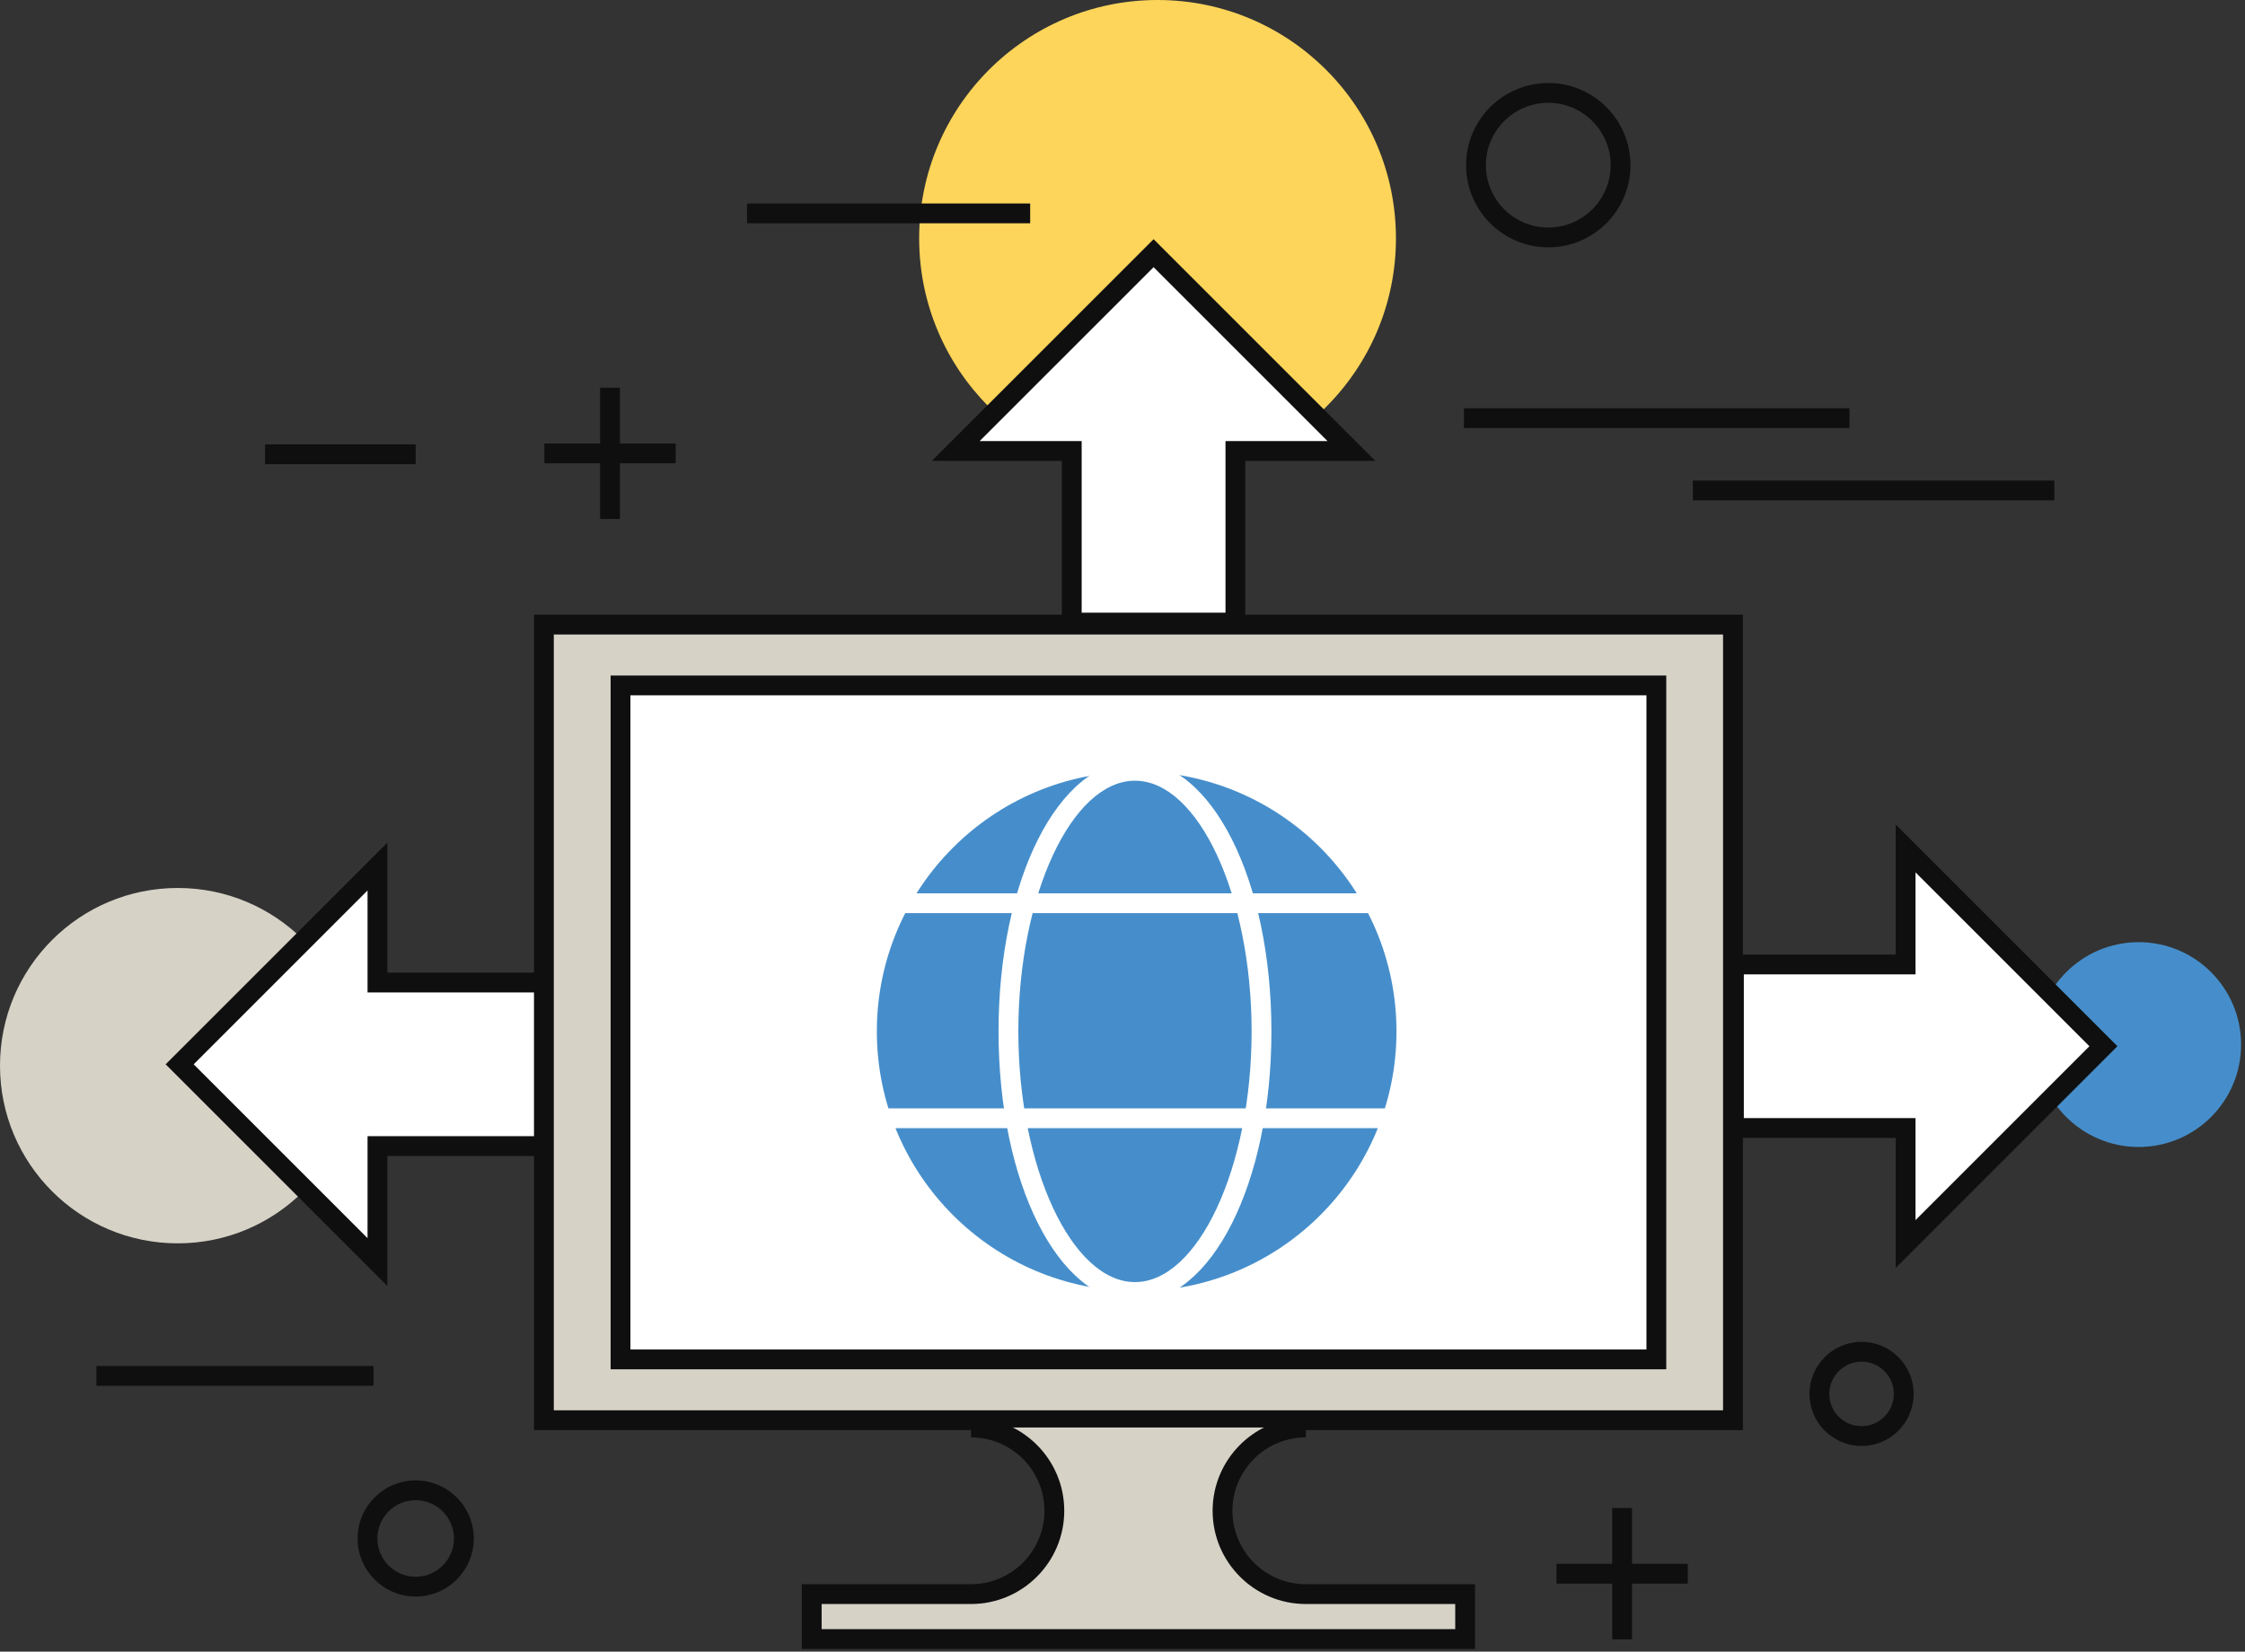
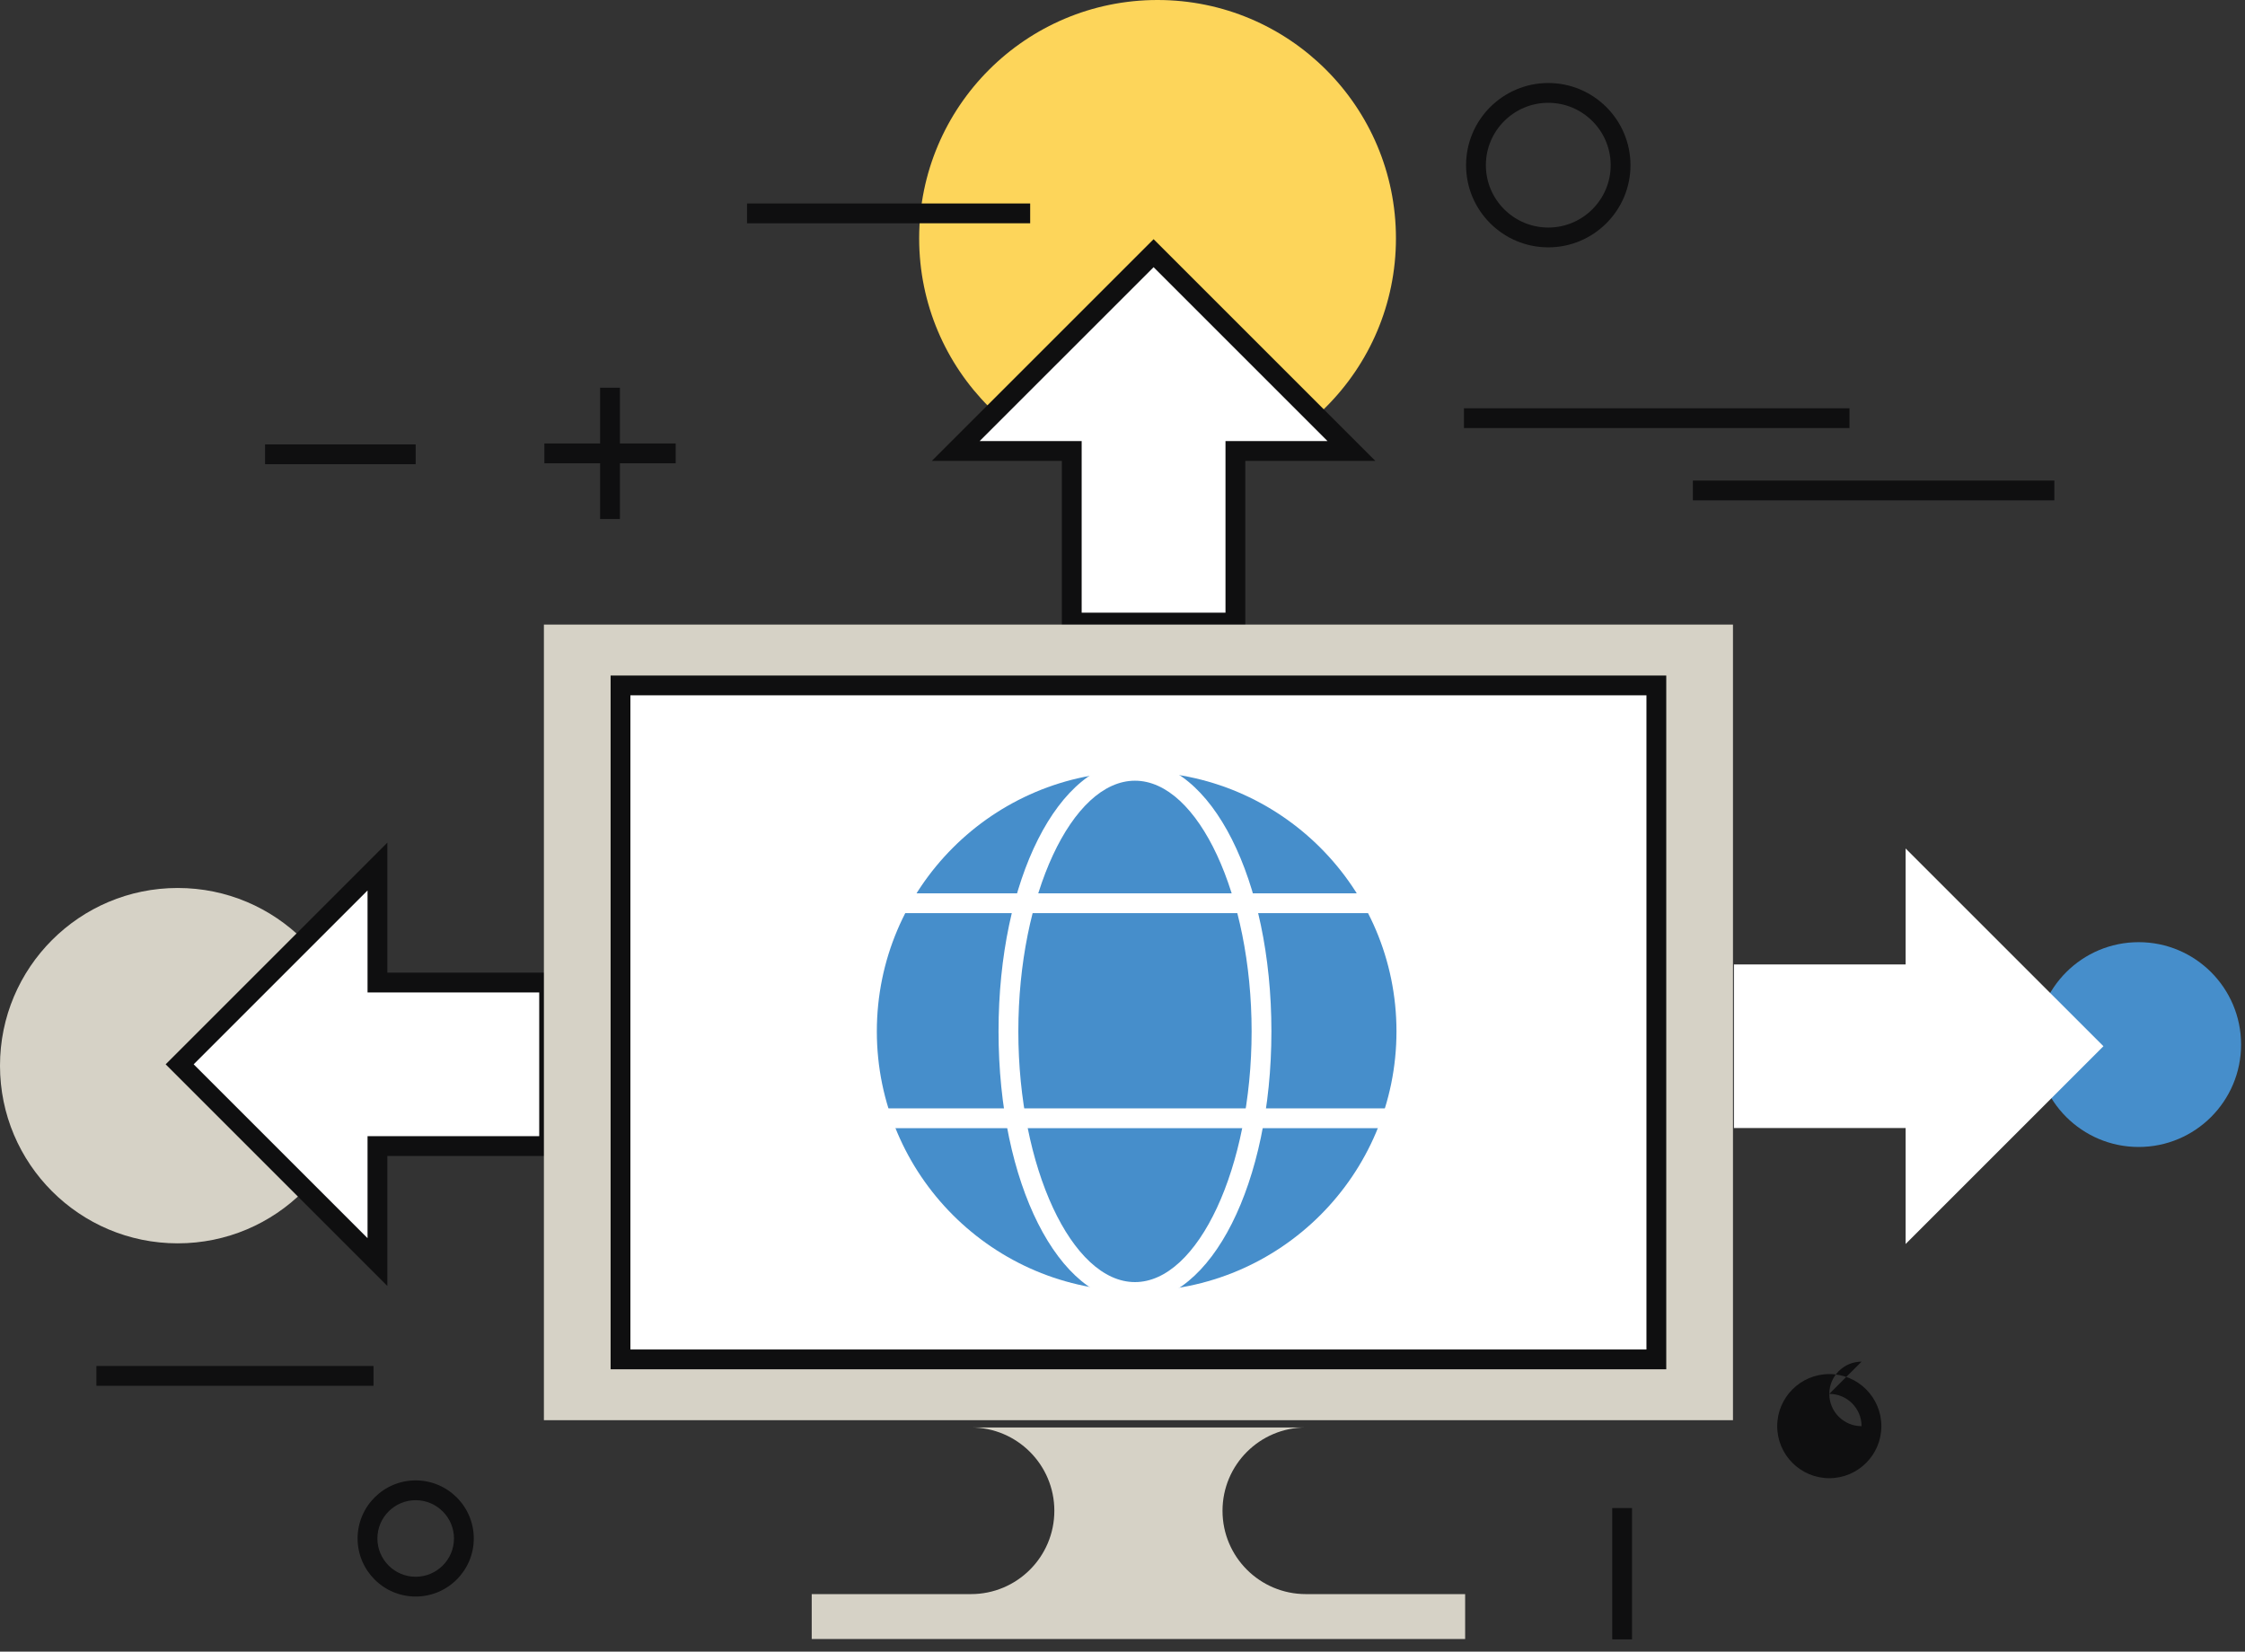
<svg xmlns="http://www.w3.org/2000/svg" width="100%" height="100%" viewBox="0 0 106 78" version="1.1" xml:space="preserve" style="fill-rule:evenodd;clip-rule:evenodd;stroke-linejoin:round;stroke-miterlimit:2;">
  <rect x="0" y="0" width="106" height="78" fill="#333333" stroke="none" />
  <path d="M65.911,11.255c0,6.218 -5.04,11.257 -11.257,11.257c-6.215,0 -11.255,-5.039 -11.255,-11.257c0,-6.215 5.04,-11.255 11.255,-11.255c6.217,0 11.257,5.04 11.257,11.255" style="fill:#fdd55a;fill-rule:nonzero;" />
  <path d="M105.815,49.33c0,2.671 -2.165,4.836 -4.835,4.836c-2.671,0 -4.837,-2.165 -4.837,-4.836c0,-2.671 2.166,-4.836 4.837,-4.836c2.67,0 4.835,2.165 4.835,4.836" style="fill:#468ecb;fill-rule:nonzero;" />
  <path d="M16.782,50.326c-0,4.634 -3.755,8.391 -8.39,8.391c-4.635,0 -8.392,-3.757 -8.392,-8.391c-0,-4.635 3.757,-8.391 8.392,-8.391c4.635,0 8.39,3.756 8.39,8.391" style="fill:#d6d2c6;fill-rule:nonzero;" />
  <path d="M63.807,21.296l-9.339,-9.34l-9.34,9.34l5.476,0l0,8.106l7.726,0l0,-8.106l5.477,0Z" style="fill:#fff;fill-rule:nonzero;" />
  <path d="M89.976,58.748l9.34,-9.34l-9.34,-9.339l0,5.477l-8.106,0l0,7.724l8.106,0l0,5.478Z" style="fill:#fff;fill-rule:nonzero;" />
  <path d="M17.821,40.924l-9.339,9.34l9.339,9.338l0,-5.477l8.106,-0l0,-7.723l-8.106,-0l0,-5.478Z" style="fill:#fff;fill-rule:nonzero;" />
  <path d="M51.072,28.935l6.791,0l0,-8.106l4.816,0l-8.211,-8.211l-8.212,8.211l4.816,0l0,8.106Zm7.726,0.935l-8.661,0l0,-8.106l-6.138,0l10.469,-10.468l10.468,10.468l-6.138,0l0,8.106Z" style="fill:#0f0f10;fill-rule:nonzero;" />
-   <path d="M82.337,52.803l8.106,0l0,4.817l8.211,-8.212l-8.211,-8.211l0,4.817l-8.106,0l0,6.789Zm7.171,7.074l0,-6.139l-8.106,0l0,-8.659l8.106,0l0,-6.139l10.468,10.468l-10.468,10.469Z" style="fill:#0f0f10;fill-rule:nonzero;" />
  <path d="M9.144,50.263l8.21,8.21l-0,-4.816l8.106,0l-0,-6.789l-8.106,0l-0,-4.816l-8.21,8.211Zm9.145,10.467l-10.467,-10.467l10.467,-10.468l-0,6.138l8.106,0l-0,8.658l-8.106,0l-0,6.139Z" style="fill:#0f0f10;fill-rule:nonzero;" />
  <rect x="25.681" y="29.496" width="56.143" height="37.573" style="fill:#d6d2c6;" />
-   <path d="M26.148,66.602l55.208,-0l0,-36.638l-55.208,-0l0,36.638Zm56.143,0.935l-57.078,-0l0,-38.508l57.078,-0l0,38.508Z" style="fill:#0f0f10;fill-rule:nonzero;" />
  <path d="M61.657,67.412c-2.173,-0 -3.935,1.761 -3.935,3.935c0,2.174 1.762,3.935 3.935,3.935l7.521,-0l0,2.122l-30.852,-0l0,-2.122l7.521,-0c2.172,-0 3.935,-1.761 3.935,-3.935c0,-2.174 -1.763,-3.935 -3.935,-3.935l15.81,-0Z" style="fill:#d6d2c6;fill-rule:nonzero;" />
-   <path d="M69.645,77.872l-31.786,-0l0,-3.057l7.988,-0c1.912,-0 3.468,-1.556 3.468,-3.468c0,-1.912 -1.556,-3.467 -3.468,-3.467l0,-0.935c2.428,-0 4.403,1.974 4.403,4.402c0,2.427 -1.975,4.403 -4.403,4.403l-7.053,-0l0,1.187l29.916,-0l0,-1.187l-7.053,-0c-2.427,-0 -4.402,-1.976 -4.402,-4.403c0,-2.428 1.975,-4.402 4.402,-4.402l0,0.935c-1.912,-0 -3.467,1.555 -3.467,3.467c0,1.912 1.555,3.468 3.467,3.468l7.988,-0l0,3.057Z" style="fill:#0f0f10;fill-rule:nonzero;" />
  <rect x="29.297" y="32.37" width="48.909" height="31.828" style="fill:#fff;" />
  <path d="M29.765,63.73l47.974,-0l0,-30.894l-47.974,-0l0,30.894Zm48.909,0.935l-49.843,-0l0,-32.763l49.843,-0l0,32.763Z" style="fill:#0f0f10;fill-rule:nonzero;" />
  <path d="M65.936,48.707c-0,6.775 -5.493,12.269 -12.268,12.269c-6.775,0 -12.267,-5.494 -12.267,-12.269c-0,-6.774 5.492,-12.267 12.267,-12.267c6.775,0 12.268,5.493 12.268,12.267" style="fill:#468ecb;fill-rule:nonzero;" />
  <path d="M53.589,36.869c-2.985,0 -5.507,5.421 -5.507,11.838c-0,6.418 2.522,11.84 5.507,11.84c2.985,0 5.507,-5.422 5.507,-11.84c-0,-6.417 -2.522,-11.838 -5.507,-11.838m-0,24.613c-3.612,0 -6.442,-5.611 -6.442,-12.775c-0,-7.162 2.83,-12.773 6.442,-12.773c3.612,0 6.442,5.611 6.442,12.773c-0,7.164 -2.83,12.775 -6.442,12.775" style="fill:#fff;fill-rule:nonzero;" />
  <rect x="41.638" y="42.188" width="25.093" height="0.935" style="fill:#fff;" />
  <rect x="41.638" y="52.343" width="25.093" height="0.935" style="fill:#fff;" />
  <rect x="25.703" y="20.943" width="6.2" height="0.935" style="fill:#0f0f10;" />
  <rect x="28.335" y="18.31" width="0.935" height="6.2" style="fill:#0f0f10;" />
-   <rect x="73.491" y="73.851" width="6.2" height="0.935" style="fill:#0f0f10;" />
  <rect x="76.123" y="71.218" width="0.935" height="6.2" style="fill:#0f0f10;" />
  <path d="M73.104,4.855c-1.625,-0 -2.947,1.322 -2.947,2.946c-0,1.624 1.322,2.945 2.947,2.945c1.624,-0 2.946,-1.321 2.946,-2.945c-0,-1.624 -1.322,-2.946 -2.946,-2.946m-0,6.826c-2.141,-0 -3.882,-1.74 -3.882,-3.88c-0,-2.14 1.741,-3.881 3.882,-3.881c2.14,-0 3.881,1.741 3.881,3.881c-0,2.14 -1.741,3.88 -3.881,3.88" style="fill:#0f0f10;fill-rule:nonzero;" />
  <path d="M19.626,70.847c-0.996,0 -1.807,0.811 -1.807,1.808c0,0.997 0.811,1.808 1.807,1.808c0.997,0 1.809,-0.811 1.809,-1.808c0,-0.997 -0.812,-1.808 -1.809,-1.808m0,4.55c-1.512,0 -2.742,-1.23 -2.742,-2.742c0,-1.513 1.23,-2.743 2.742,-2.743c1.513,0 2.744,1.23 2.744,2.743c0,1.512 -1.231,2.742 -2.744,2.742" style="fill:#0f0f10;fill-rule:nonzero;" />
  <rect x="69.122" y="19.28" width="18.204" height="0.935" style="fill:#0f0f10;" />
  <rect x="79.932" y="22.694" width="17.066" height="0.935" style="fill:#0f0f10;" />
  <rect x="4.552" y="64.509" width="13.084" height="0.935" style="fill:#0f0f10;" />
  <rect x="12.516" y="20.987" width="7.11" height="0.935" style="fill:#0f0f10;" />
  <rect x="35.272" y="9.609" width="13.369" height="0.935" style="fill:#0f0f10;" />
-   <path d="M87.896,64.304c-0.841,-0 -1.524,0.684 -1.524,1.525c-0,0.839 0.683,1.522 1.524,1.522c0.84,-0 1.524,-0.683 1.524,-1.522c-0,-0.841 -0.684,-1.525 -1.524,-1.525m-0,3.982c-1.356,-0 -2.459,-1.102 -2.459,-2.457c-0,-1.357 1.103,-2.46 2.459,-2.46c1.356,-0 2.459,1.103 2.459,2.46c-0,1.355 -1.103,2.457 -2.459,2.457" style="fill:#0f0f10;fill-rule:nonzero;" />
+   <path d="M87.896,64.304c-0.841,-0 -1.524,0.684 -1.524,1.525c-0,0.839 0.683,1.522 1.524,1.522c-0,-0.841 -0.684,-1.525 -1.524,-1.525m-0,3.982c-1.356,-0 -2.459,-1.102 -2.459,-2.457c-0,-1.357 1.103,-2.46 2.459,-2.46c1.356,-0 2.459,1.103 2.459,2.46c-0,1.355 -1.103,2.457 -2.459,2.457" style="fill:#0f0f10;fill-rule:nonzero;" />
</svg>